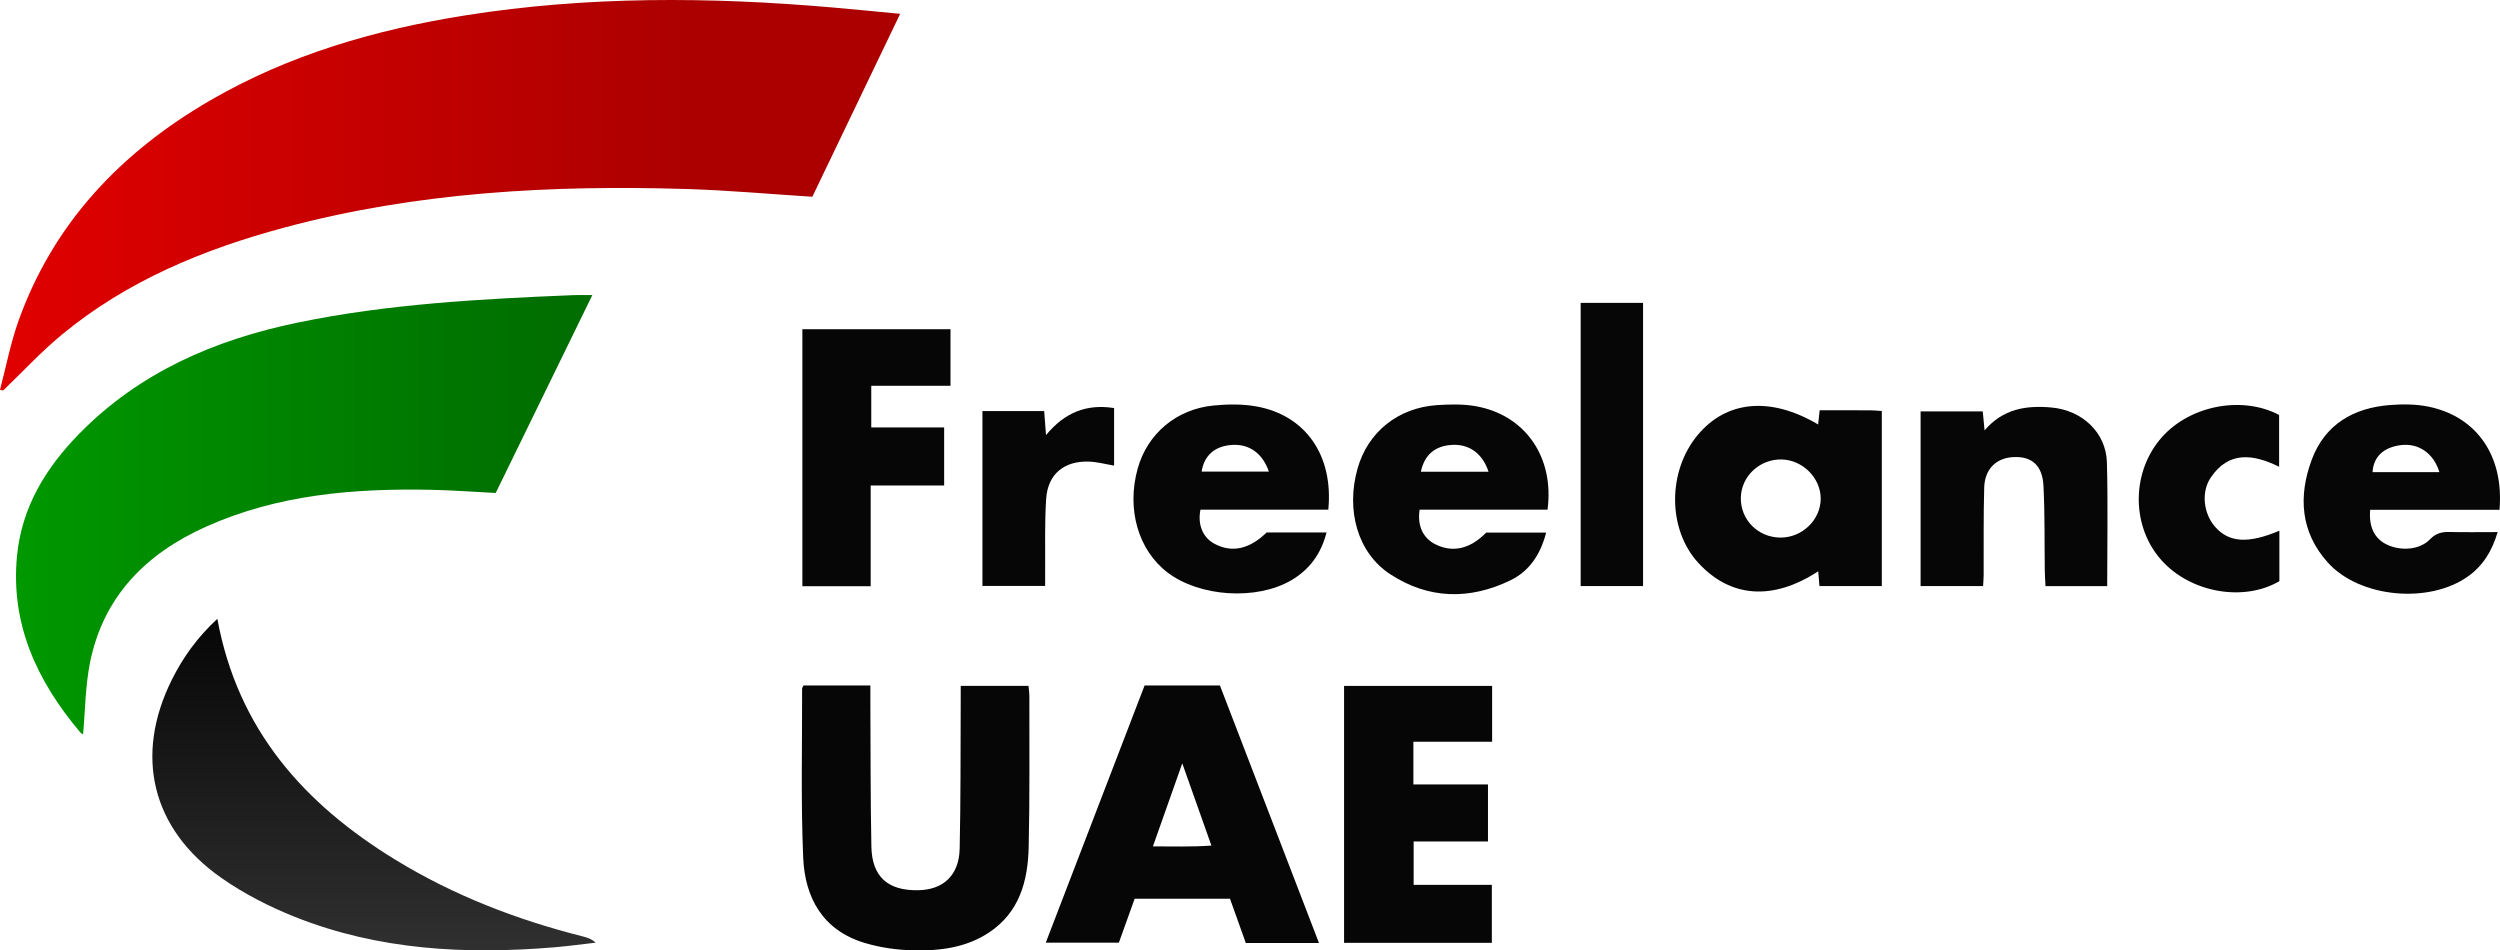
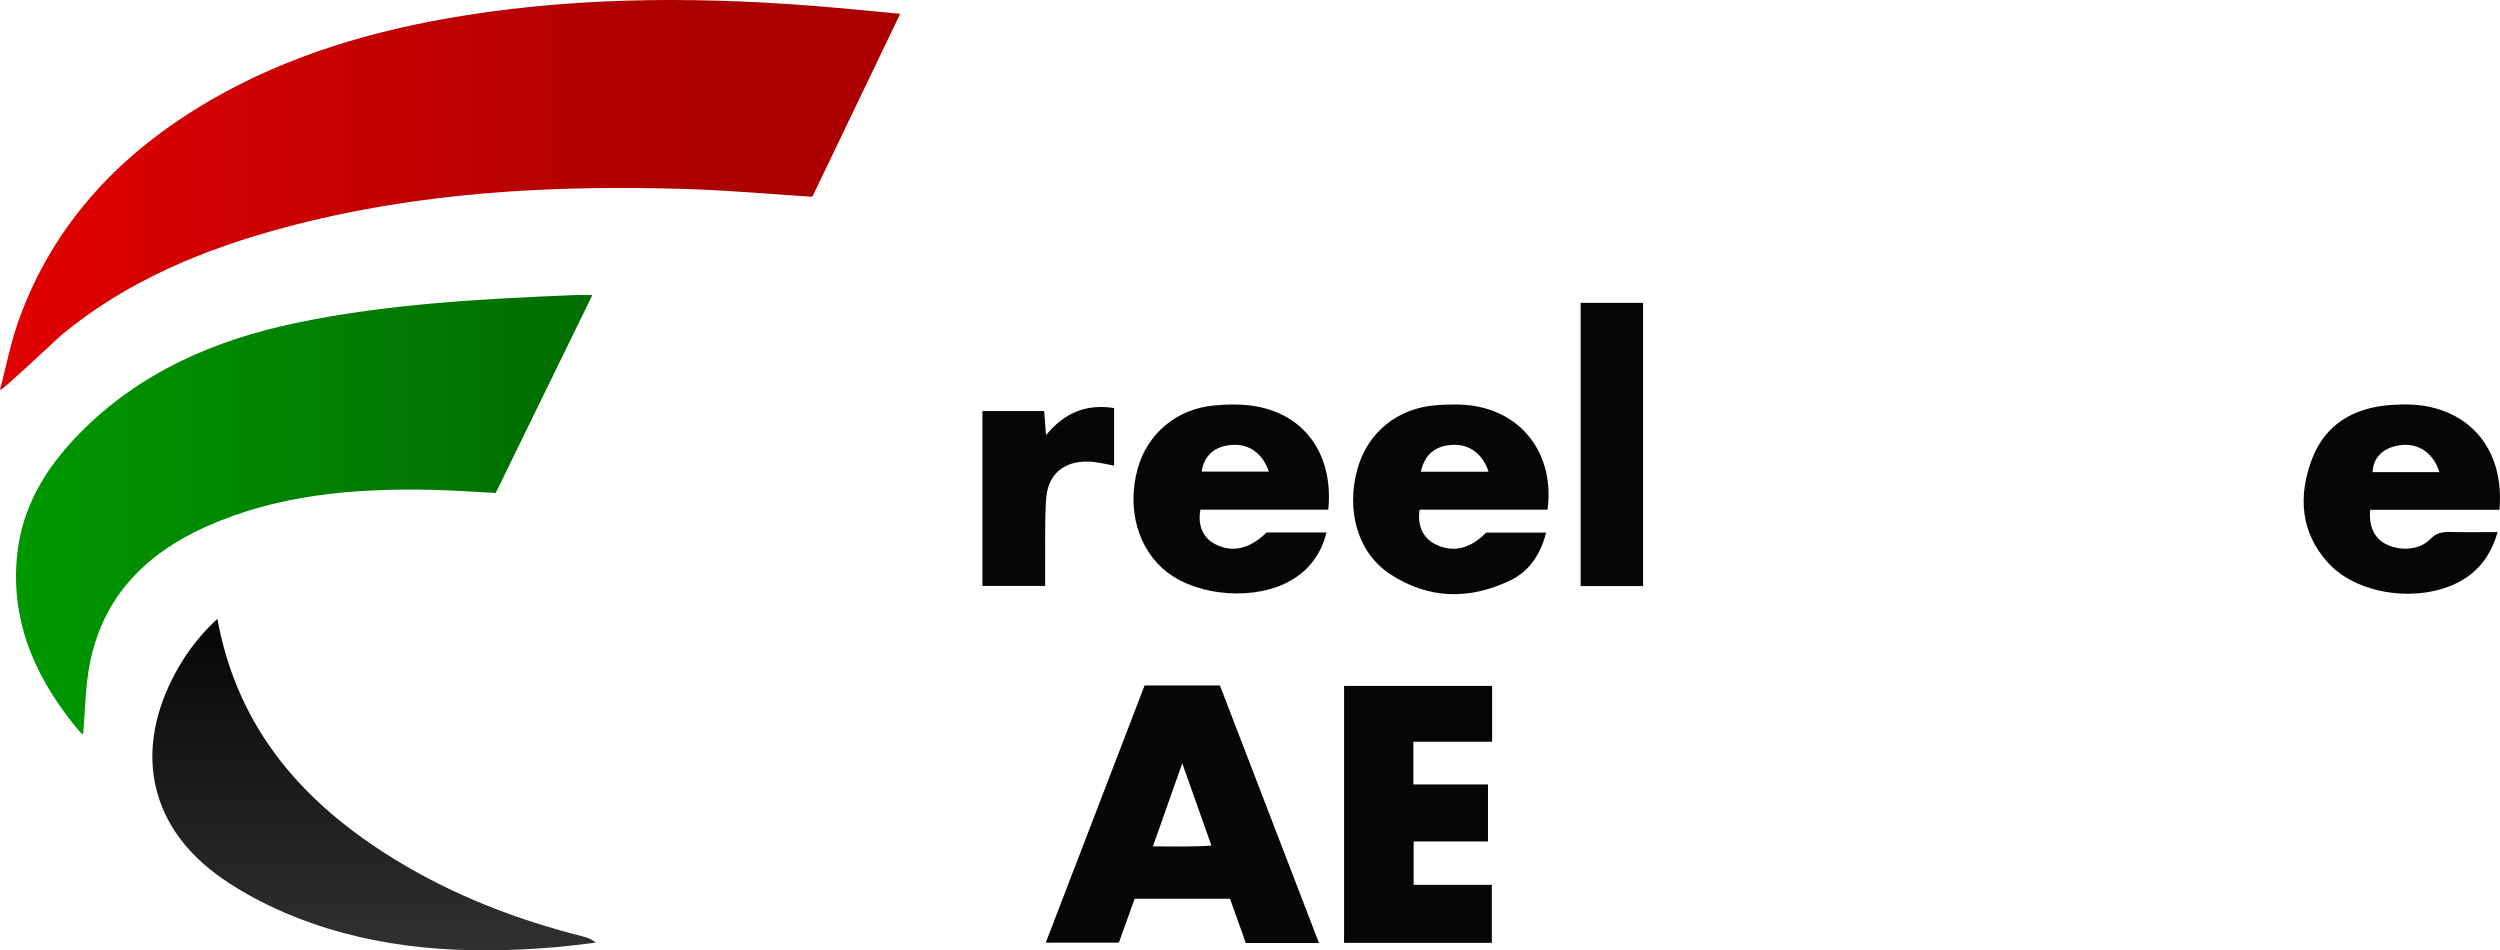
<svg xmlns="http://www.w3.org/2000/svg" width="121" height="46" viewBox="0 0 121 46" fill="none">
  <g clip-path="url(#clip0_108_19)">
-     <path d="M0 18.869C0.293 17.756 0.508 16.615 0.894 15.534C2.585 10.802 5.847 7.376 10.158 4.869C13.991 2.64 18.181 1.432 22.539 0.741C28.434 -0.193 34.352 -0.153 40.279 0.36C41.338 0.452 42.395 0.559 43.568 0.669C42.111 3.704 40.704 6.634 39.317 9.523C37.251 9.392 35.257 9.211 33.26 9.149C26.692 8.947 20.171 9.297 13.789 11.007C9.849 12.063 6.129 13.597 2.965 16.221C1.971 17.046 1.088 18.002 0.154 18.898C0.103 18.888 0.051 18.878 0 18.869Z" fill="url(#paint0_linear_108_19)" />
+     <path d="M0 18.869C0.293 17.756 0.508 16.615 0.894 15.534C2.585 10.802 5.847 7.376 10.158 4.869C13.991 2.64 18.181 1.432 22.539 0.741C28.434 -0.193 34.352 -0.153 40.279 0.36C41.338 0.452 42.395 0.559 43.568 0.669C42.111 3.704 40.704 6.634 39.317 9.523C37.251 9.392 35.257 9.211 33.26 9.149C26.692 8.947 20.171 9.297 13.789 11.007C9.849 12.063 6.129 13.597 2.965 16.221C0.103 18.888 0.051 18.878 0 18.869Z" fill="url(#paint0_linear_108_19)" />
    <path d="M28.669 14.283C27.082 17.532 25.548 20.674 23.992 23.86C22.962 23.808 21.939 23.73 20.914 23.708C17.156 23.628 13.454 23.93 9.972 25.491C7.062 26.795 5.006 28.869 4.36 32.054C4.129 33.194 4.127 34.381 4.021 35.546C4.009 35.537 3.924 35.494 3.868 35.427C1.788 32.957 0.503 30.203 0.824 26.898C1.053 24.538 2.225 22.631 3.854 20.973C6.755 18.022 10.386 16.448 14.386 15.618C18.791 14.704 23.269 14.471 27.75 14.284C28.018 14.273 28.288 14.283 28.669 14.283Z" fill="url(#paint1_linear_108_19)" />
    <path d="M10.52 29.951C11.508 35.333 14.731 38.919 19.146 41.618C21.953 43.335 24.993 44.51 28.184 45.317C28.402 45.373 28.619 45.432 28.832 45.625C28.174 45.7 27.517 45.791 26.857 45.847C22.561 46.208 18.321 45.99 14.272 44.377C13.032 43.883 11.81 43.257 10.72 42.495C7.335 40.13 6.485 36.567 8.322 32.89C8.859 31.816 9.547 30.849 10.52 29.951Z" fill="url(#paint2_linear_108_19)" />
-     <path d="M38.887 33.178H42.126C42.126 33.462 42.125 33.712 42.126 33.963C42.139 36.3 42.129 38.639 42.175 40.976C42.204 42.436 42.973 43.114 44.441 43.087C45.661 43.065 46.419 42.362 46.448 41.077C46.501 38.72 46.486 36.362 46.498 34.005C46.5 33.752 46.499 33.5 46.499 33.196H49.779C49.793 33.358 49.821 33.527 49.821 33.696C49.816 36.132 49.845 38.569 49.788 41.005C49.749 42.643 49.345 44.17 47.838 45.154C46.729 45.877 45.461 46.027 44.185 45.996C43.401 45.977 42.594 45.862 41.845 45.636C39.818 45.026 38.959 43.448 38.875 41.517C38.757 38.791 38.829 36.057 38.822 33.327C38.822 33.292 38.851 33.258 38.887 33.178Z" fill="#060606" />
    <path d="M63.838 45.64H60.297C60.042 44.927 59.792 44.227 59.532 43.5H54.917C54.667 44.195 54.416 44.894 54.153 45.625H50.615C52.216 41.459 53.804 37.327 55.399 33.175H59.044C60.628 37.294 62.217 41.425 63.838 45.64ZM58.632 40.925C58.17 39.622 57.724 38.362 57.222 36.946C56.721 38.362 56.276 39.623 55.801 40.965C56.744 40.965 57.691 40.995 58.632 40.925Z" fill="#060606" />
    <path d="M65.053 45.633V33.198H72.219V35.9H68.408V37.967H72.018V40.727H68.42V42.827H72.205V45.633L65.053 45.633Z" fill="#060606" />
-     <path d="M88.061 28.365C88.04 28.116 88.022 27.889 88.002 27.65C85.805 29.087 83.753 28.936 82.196 27.241C80.712 25.624 80.699 22.817 82.167 21.056C83.567 19.377 85.697 19.183 87.997 20.544C88.021 20.325 88.043 20.119 88.072 19.857C88.894 19.857 89.705 19.855 90.515 19.859C90.689 19.859 90.864 19.878 91.08 19.892V28.365L88.061 28.365ZM86.165 26.019C87.222 26.029 88.121 25.163 88.122 24.134C88.123 23.134 87.25 22.259 86.229 22.238C85.163 22.216 84.269 23.059 84.256 24.099C84.242 25.159 85.087 26.009 86.165 26.019Z" fill="#060606" />
-     <path d="M45.697 20.688V23.498H42.141V28.373H38.835V15.934H46.004V18.672H42.169V20.688H45.697Z" fill="#060606" />
    <path d="M120.975 24.675C119.893 24.675 118.845 24.675 117.797 24.675C116.769 24.675 115.739 24.675 114.717 24.675C114.642 25.488 114.923 26.063 115.498 26.345C116.193 26.687 117.115 26.619 117.61 26.104C117.892 25.81 118.178 25.739 118.553 25.748C119.3 25.766 120.049 25.753 120.887 25.753C120.612 26.676 120.179 27.373 119.464 27.888C117.582 29.243 114.209 28.942 112.665 27.225C111.342 25.754 111.231 24.018 111.888 22.251C112.523 20.543 113.908 19.735 115.695 19.602C116.301 19.556 116.934 19.559 117.526 19.679C119.871 20.153 121.201 22.068 120.975 24.675ZM118.066 22.85C117.788 21.931 117.049 21.439 116.207 21.543C115.362 21.648 114.874 22.111 114.832 22.85H118.066Z" fill="#060606" />
    <path d="M64.29 24.668H58.102C57.956 25.399 58.219 26.013 58.773 26.314C59.609 26.768 60.473 26.588 61.302 25.772H64.204C63.94 26.805 63.38 27.571 62.489 28.09C60.804 29.07 58.056 28.888 56.509 27.709C55.09 26.626 54.52 24.647 55.062 22.685C55.529 20.999 56.931 19.8 58.742 19.626C59.425 19.56 60.139 19.55 60.81 19.671C63.191 20.098 64.547 22.043 64.29 24.668ZM58.159 22.826H61.413C61.109 21.932 60.45 21.474 59.615 21.535C58.797 21.594 58.279 22.041 58.159 22.826Z" fill="#060606" />
    <path d="M74.901 24.669H68.71C68.589 25.438 68.872 26.04 69.459 26.337C70.303 26.765 71.146 26.578 71.932 25.777H74.833C74.566 26.817 74.036 27.636 73.107 28.086C71.13 29.045 69.139 29.005 67.285 27.791C65.713 26.762 65.132 24.707 65.706 22.676C66.205 20.913 67.662 19.733 69.562 19.607C70.19 19.566 70.84 19.552 71.454 19.665C73.83 20.101 75.235 22.129 74.901 24.669ZM68.771 22.831H72.045C71.752 21.937 71.096 21.477 70.253 21.534C69.448 21.587 68.938 22.022 68.771 22.831Z" fill="#060606" />
-     <path d="M95.982 28.366H92.957V19.912H95.966C95.99 20.165 96.015 20.428 96.053 20.83C96.953 19.778 98.077 19.615 99.282 19.722C100.78 19.855 101.934 20.934 101.974 22.378C102.029 24.358 101.988 26.34 101.988 28.368H99.002C98.99 28.114 98.971 27.869 98.968 27.623C98.948 26.249 98.975 24.873 98.903 23.502C98.851 22.527 98.34 22.092 97.488 22.121C96.634 22.149 96.063 22.682 96.036 23.595C95.995 25.008 96.016 26.423 96.009 27.837C96.008 27.993 95.993 28.149 95.982 28.366Z" fill="#060606" />
    <path d="M76.504 14.659H79.524V28.365H76.504V14.659Z" fill="#060606" />
-     <path d="M110.322 25.687V28.129C108.587 29.146 106.014 28.683 104.614 27.115C103.19 25.52 103.145 22.998 104.511 21.307C105.836 19.666 108.442 19.104 110.309 20.083V22.591C109.055 21.973 107.87 21.818 106.996 23.121C106.526 23.822 106.652 24.853 107.203 25.488C107.873 26.26 108.795 26.33 110.322 25.687Z" fill="#060606" />
    <path d="M47.55 19.895H50.538C50.564 20.229 50.59 20.57 50.627 21.059C51.517 19.977 52.576 19.537 53.922 19.75V22.535C53.513 22.468 53.109 22.355 52.702 22.342C51.502 22.301 50.714 22.95 50.635 24.137C50.556 25.309 50.596 26.488 50.585 27.665C50.583 27.878 50.585 28.091 50.585 28.36H47.55L47.55 19.895Z" fill="#060606" />
  </g>
  <defs>
    <linearGradient id="paint0_linear_108_19" x1="33.267" y1="4.839" x2="-1.48643e-07" y2="4.839" gradientUnits="userSpaceOnUse">
      <stop stop-color="#AC0000" />
      <stop offset="1" stop-color="#E10000" />
    </linearGradient>
    <linearGradient id="paint1_linear_108_19" x1="26.858" y1="19.556" x2="0.814" y2="19.556" gradientUnits="userSpaceOnUse">
      <stop stop-color="#006E00" />
      <stop offset="1" stop-color="#009800" />
    </linearGradient>
    <linearGradient id="paint2_linear_108_19" x1="18.103" y1="29.951" x2="18.103" y2="45.996" gradientUnits="userSpaceOnUse">
      <stop stop-color="#060606" />
      <stop offset="1" stop-color="#313031" />
    </linearGradient>
    <clipPath id="clip0_108_19">
      <rect width="121" height="46" fill="white" />
    </clipPath>
  </defs>
</svg>